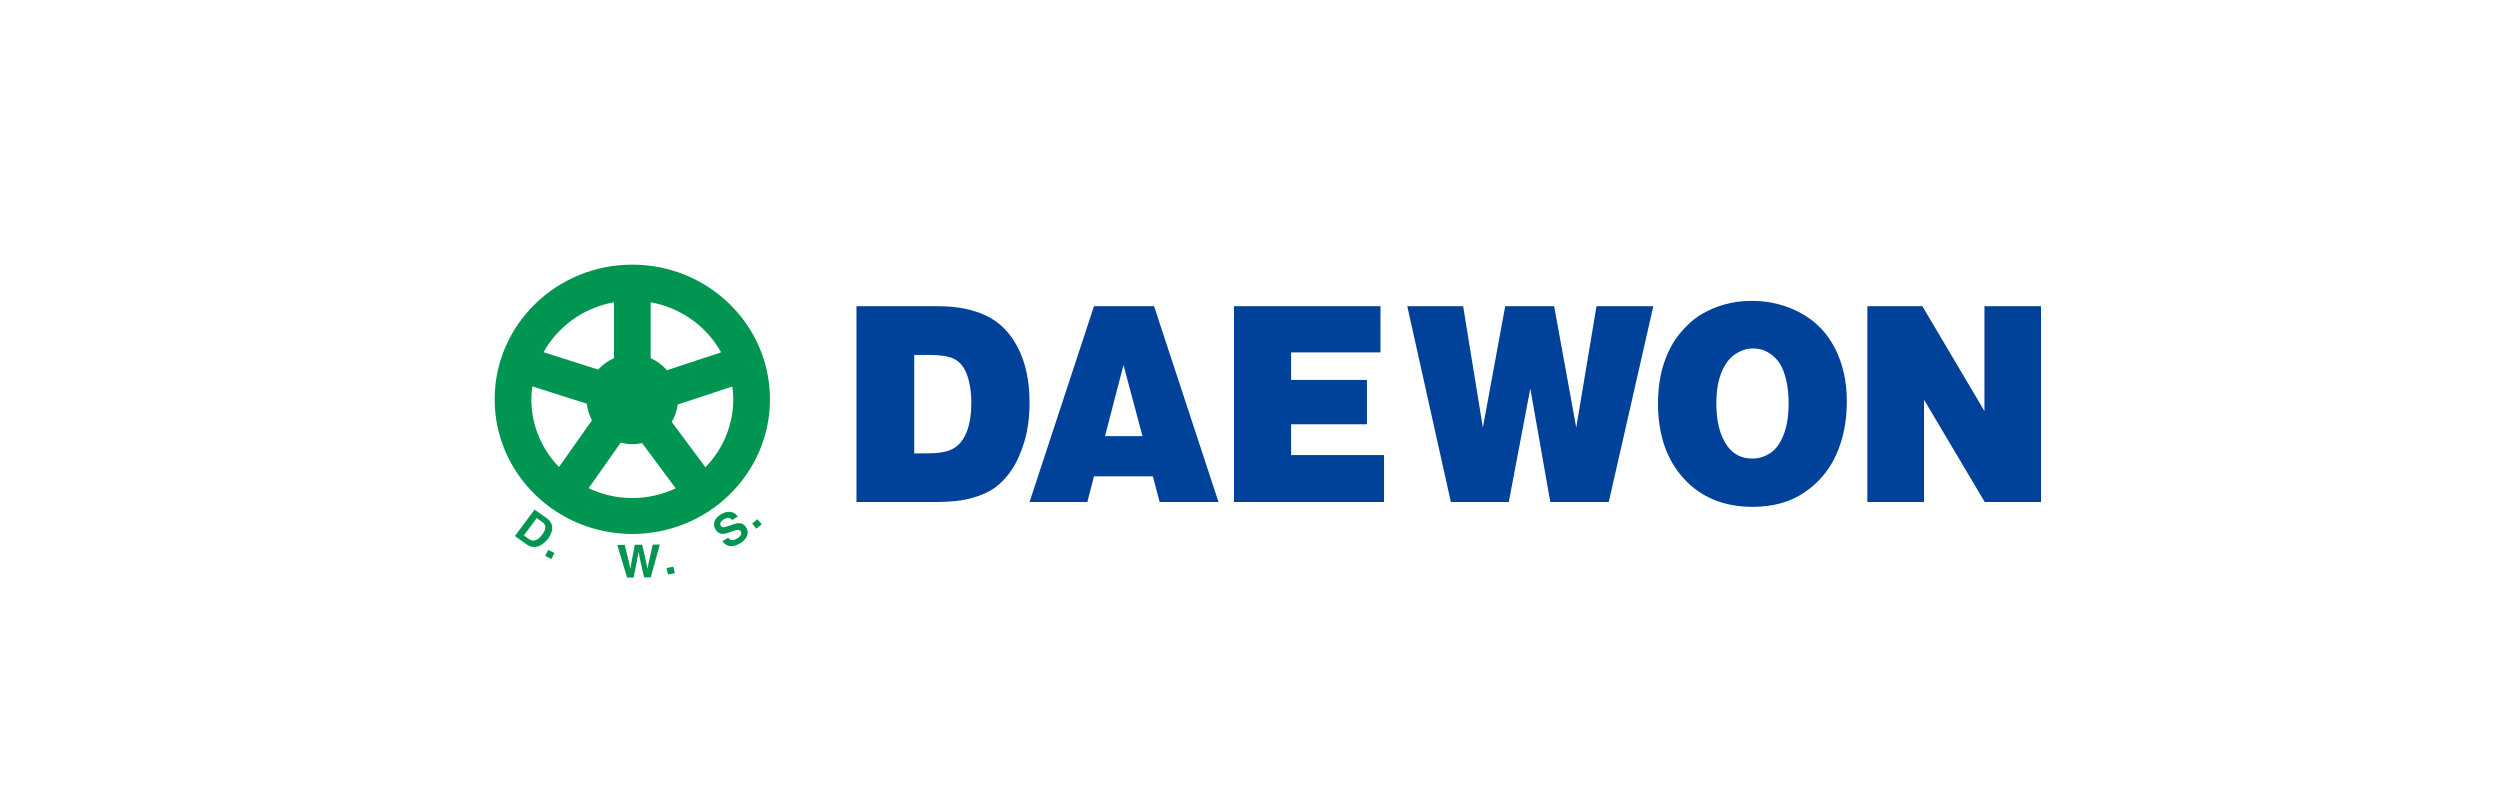
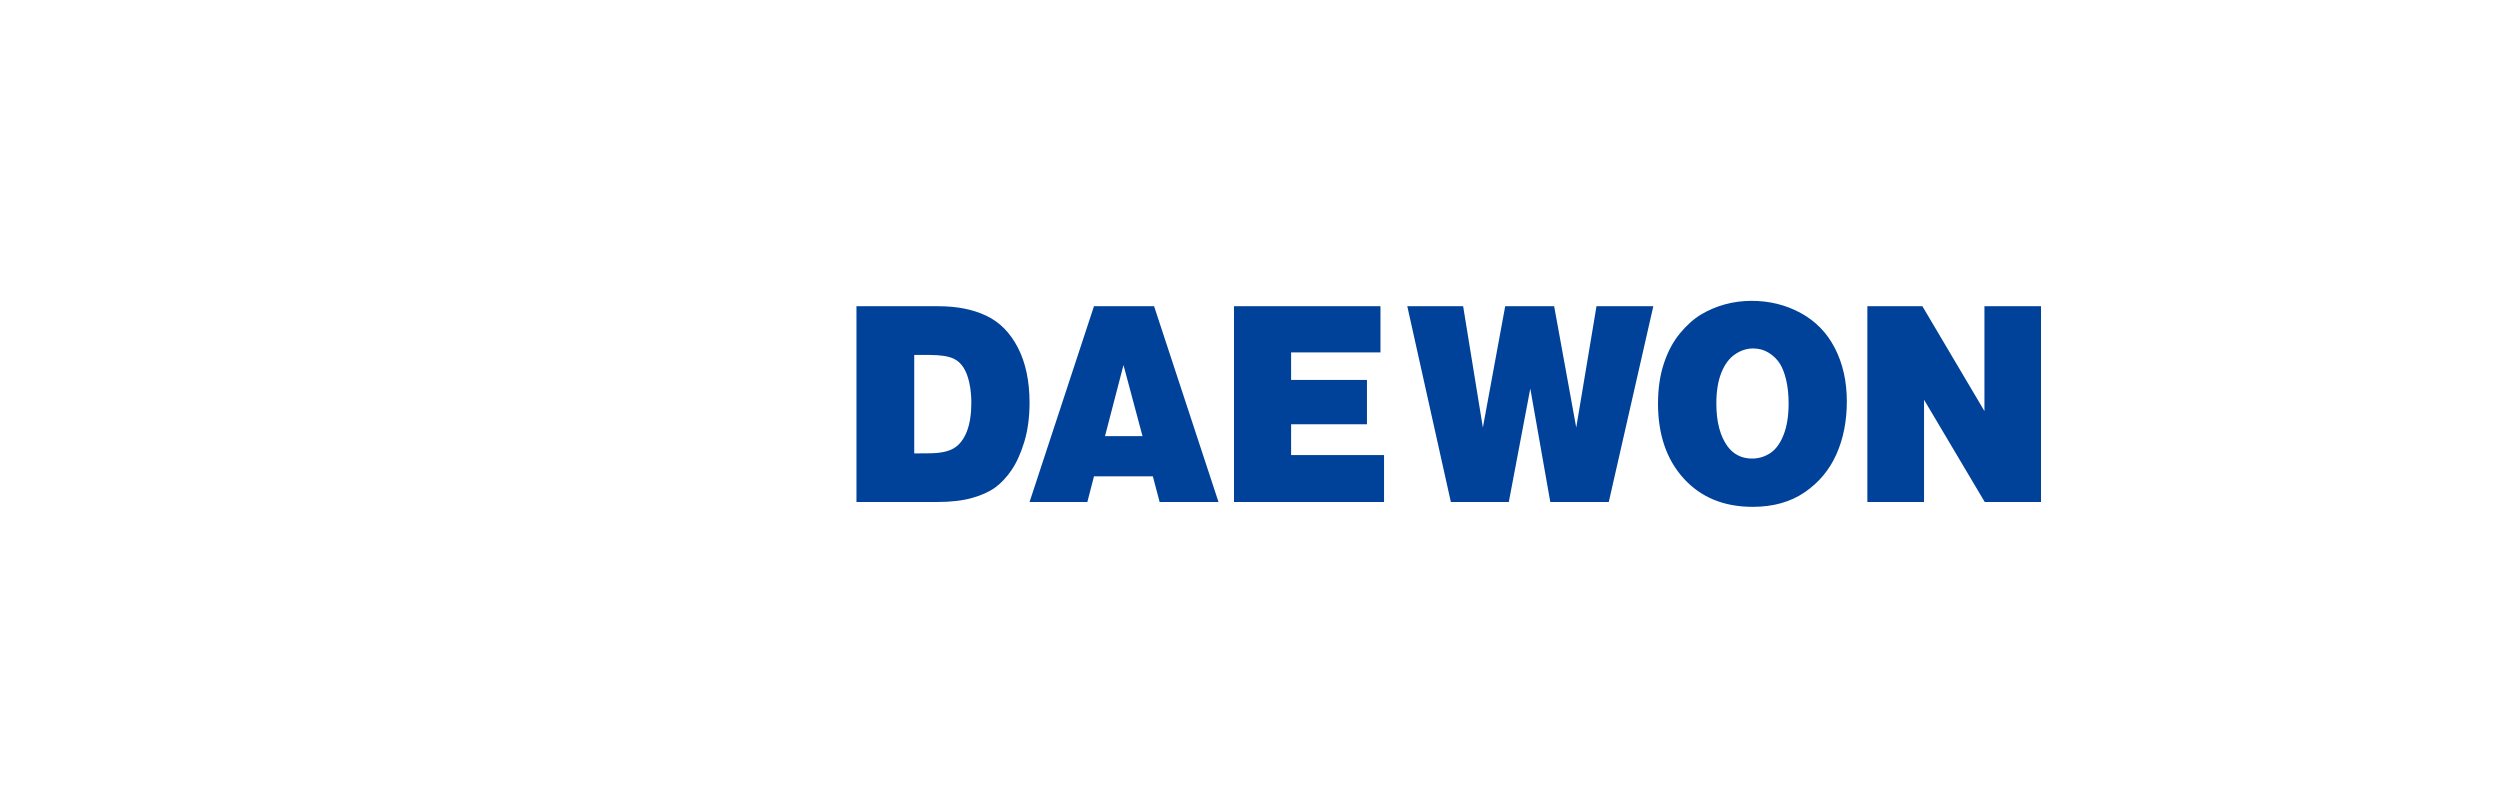
<svg xmlns="http://www.w3.org/2000/svg" width="187" height="60" viewBox="0 0 187 60" fill="none">
-   <path d="M52.767 34.949L50.245 31.56C50.483 31.161 50.633 30.718 50.688 30.26L54.777 28.911C54.817 29.226 54.847 29.542 54.847 29.867C54.847 31.838 54.052 33.625 52.767 34.949ZM44.028 36.518L46.437 33.105C46.714 33.177 46.998 33.225 47.296 33.225C47.547 33.225 47.792 33.195 48.028 33.145L50.544 36.527C49.559 36.988 48.461 37.254 47.296 37.254C46.124 37.254 45.019 36.985 44.028 36.518ZM39.745 29.867C39.745 29.539 39.774 29.219 39.816 28.903L43.898 30.2C43.942 30.633 44.071 31.053 44.279 31.437L41.812 34.934C40.534 33.611 39.745 31.83 39.745 29.867ZM45.923 22.609V26.793C45.465 26.991 45.07 27.287 44.741 27.645L40.657 26.345C41.727 24.42 43.647 23.018 45.923 22.609ZM53.939 26.355L49.888 27.691C49.555 27.31 49.145 26.999 48.669 26.794V22.609C49.778 22.81 50.826 23.25 51.738 23.898C52.65 24.546 53.402 25.385 53.939 26.355ZM47.296 19.795C41.61 19.795 37 24.306 37 29.867C37 35.429 41.61 39.939 47.296 39.939C52.982 39.939 57.593 35.429 57.593 29.867C57.593 24.306 52.982 19.795 47.296 19.795ZM39.184 40.048L39.596 40.342C39.94 40.586 40.308 40.329 40.55 40.004C40.985 39.419 40.735 39.17 40.554 39.042L40.148 38.752L39.184 40.048ZM39.989 38.116L40.883 38.752C41.565 39.237 41.283 39.906 41.004 40.282C40.687 40.706 40.059 41.196 39.392 40.719L38.515 40.095L39.989 38.116ZM41.238 41.815L40.774 41.577L41.01 41.136L41.473 41.373L41.238 41.815ZM46.171 40.763L46.728 40.758C47.065 42.094 47.098 42.265 47.146 42.544H47.153C47.196 42.288 47.231 42.037 47.482 40.749L48.036 40.745C48.343 42.085 48.37 42.212 48.429 42.529H48.435C48.475 42.298 48.515 42.087 48.823 40.737L49.353 40.73L48.676 43.186L48.174 43.191C47.904 41.993 47.855 41.756 47.766 41.286H47.759C47.689 41.756 47.648 41.935 47.394 43.198L46.906 43.204L46.171 40.763ZM50.475 42.871L49.964 42.977L49.859 42.49L50.37 42.384L50.475 42.871ZM56.982 39.217L56.582 39.546L56.254 39.167L56.653 38.837L56.982 39.217ZM54.467 40.223C54.546 40.337 54.746 40.52 55.132 40.282C55.342 40.152 55.542 39.961 55.402 39.739C55.298 39.579 55.11 39.633 54.852 39.72L54.592 39.809C54.199 39.942 53.821 40.069 53.527 39.614C53.379 39.383 53.243 38.897 53.93 38.474C54.58 38.074 55.021 38.382 55.187 38.635L54.763 38.896C54.692 38.811 54.515 38.613 54.128 38.852C53.961 38.956 53.798 39.14 53.92 39.328C54.023 39.489 54.182 39.439 54.283 39.407L54.879 39.211C55.213 39.104 55.552 39.053 55.793 39.426C56.193 40.051 55.581 40.504 55.394 40.62C54.622 41.096 54.209 40.743 54.043 40.484L54.467 40.223Z" fill="#009550" />
  <path d="M70.087 37.549C71.12 37.549 71.989 37.45 72.698 37.251C73.405 37.053 73.981 36.795 74.425 36.475C74.869 36.156 75.28 35.72 75.659 35.167C76.036 34.616 76.356 33.91 76.618 33.049C76.878 32.189 77.01 31.212 77.01 30.122C77.01 28.508 76.721 27.139 76.144 26.016C75.565 24.891 74.778 24.093 73.781 23.619C72.784 23.145 71.59 22.906 70.201 22.906H64.063V37.549H70.087ZM68.385 26.55H69.53C70.349 26.55 70.953 26.645 71.346 26.834C71.62 26.96 71.857 27.173 72.053 27.468C72.249 27.764 72.398 28.147 72.502 28.619C72.604 29.09 72.656 29.588 72.656 30.113C72.656 30.974 72.544 31.694 72.321 32.273C72.097 32.85 71.775 33.268 71.356 33.523C70.936 33.779 70.318 33.906 69.499 33.906L68.385 33.916V26.55ZM81.334 37.549L81.829 35.632H86.234L86.74 37.549H91.144L86.326 22.906H81.829L77.01 37.549H81.334ZM85.46 32.624H82.654L84.037 27.306L85.46 32.624ZM92.303 37.549V22.906H103.259V26.359H96.574V28.418H102.249V31.736H96.574V34.038H103.527V37.549H92.303ZM105.265 22.906H109.443L110.919 31.98L112.589 22.906H116.251L117.902 31.98L119.418 22.906H123.668L120.336 37.549H115.962L114.466 29.063L112.858 37.549H108.524L105.265 22.906ZM134.99 36.822C136.052 36.096 136.843 35.149 137.362 33.982C137.883 32.814 138.143 31.497 138.143 30.03C138.143 28.53 137.846 27.204 137.254 26.05C136.662 24.896 135.808 24.017 134.691 23.411C133.574 22.805 132.351 22.503 131.022 22.503C130.321 22.503 129.651 22.592 129.011 22.77C128.372 22.948 127.78 23.2 127.237 23.527C126.693 23.853 126.17 24.321 125.664 24.93C125.158 25.538 124.758 26.287 124.462 27.175C124.166 28.064 124.019 29.065 124.019 30.183C124.019 32.516 124.662 34.388 125.948 35.797C127.234 37.208 128.953 37.912 131.105 37.912C132.633 37.912 133.927 37.549 134.99 36.822ZM129.239 33.411C128.667 32.638 128.383 31.565 128.383 30.193C128.383 29.278 128.505 28.508 128.754 27.886C129.002 27.265 129.34 26.806 129.77 26.509C130.199 26.213 130.655 26.064 131.137 26.064C131.57 26.064 131.958 26.172 132.303 26.388C132.646 26.603 132.92 26.869 133.124 27.185C133.326 27.503 133.487 27.917 133.608 28.431C133.728 28.946 133.788 29.534 133.788 30.193C133.788 31.106 133.664 31.882 133.416 32.518C133.168 33.155 132.838 33.61 132.425 33.885C132.013 34.161 131.556 34.3 131.053 34.3C130.298 34.3 129.692 34.005 129.239 33.411ZM139.678 37.549V22.906H143.795L148.436 30.748V22.906H152.667V37.549H148.459L143.918 29.901V37.549H139.678Z" fill="#004299" />
</svg>